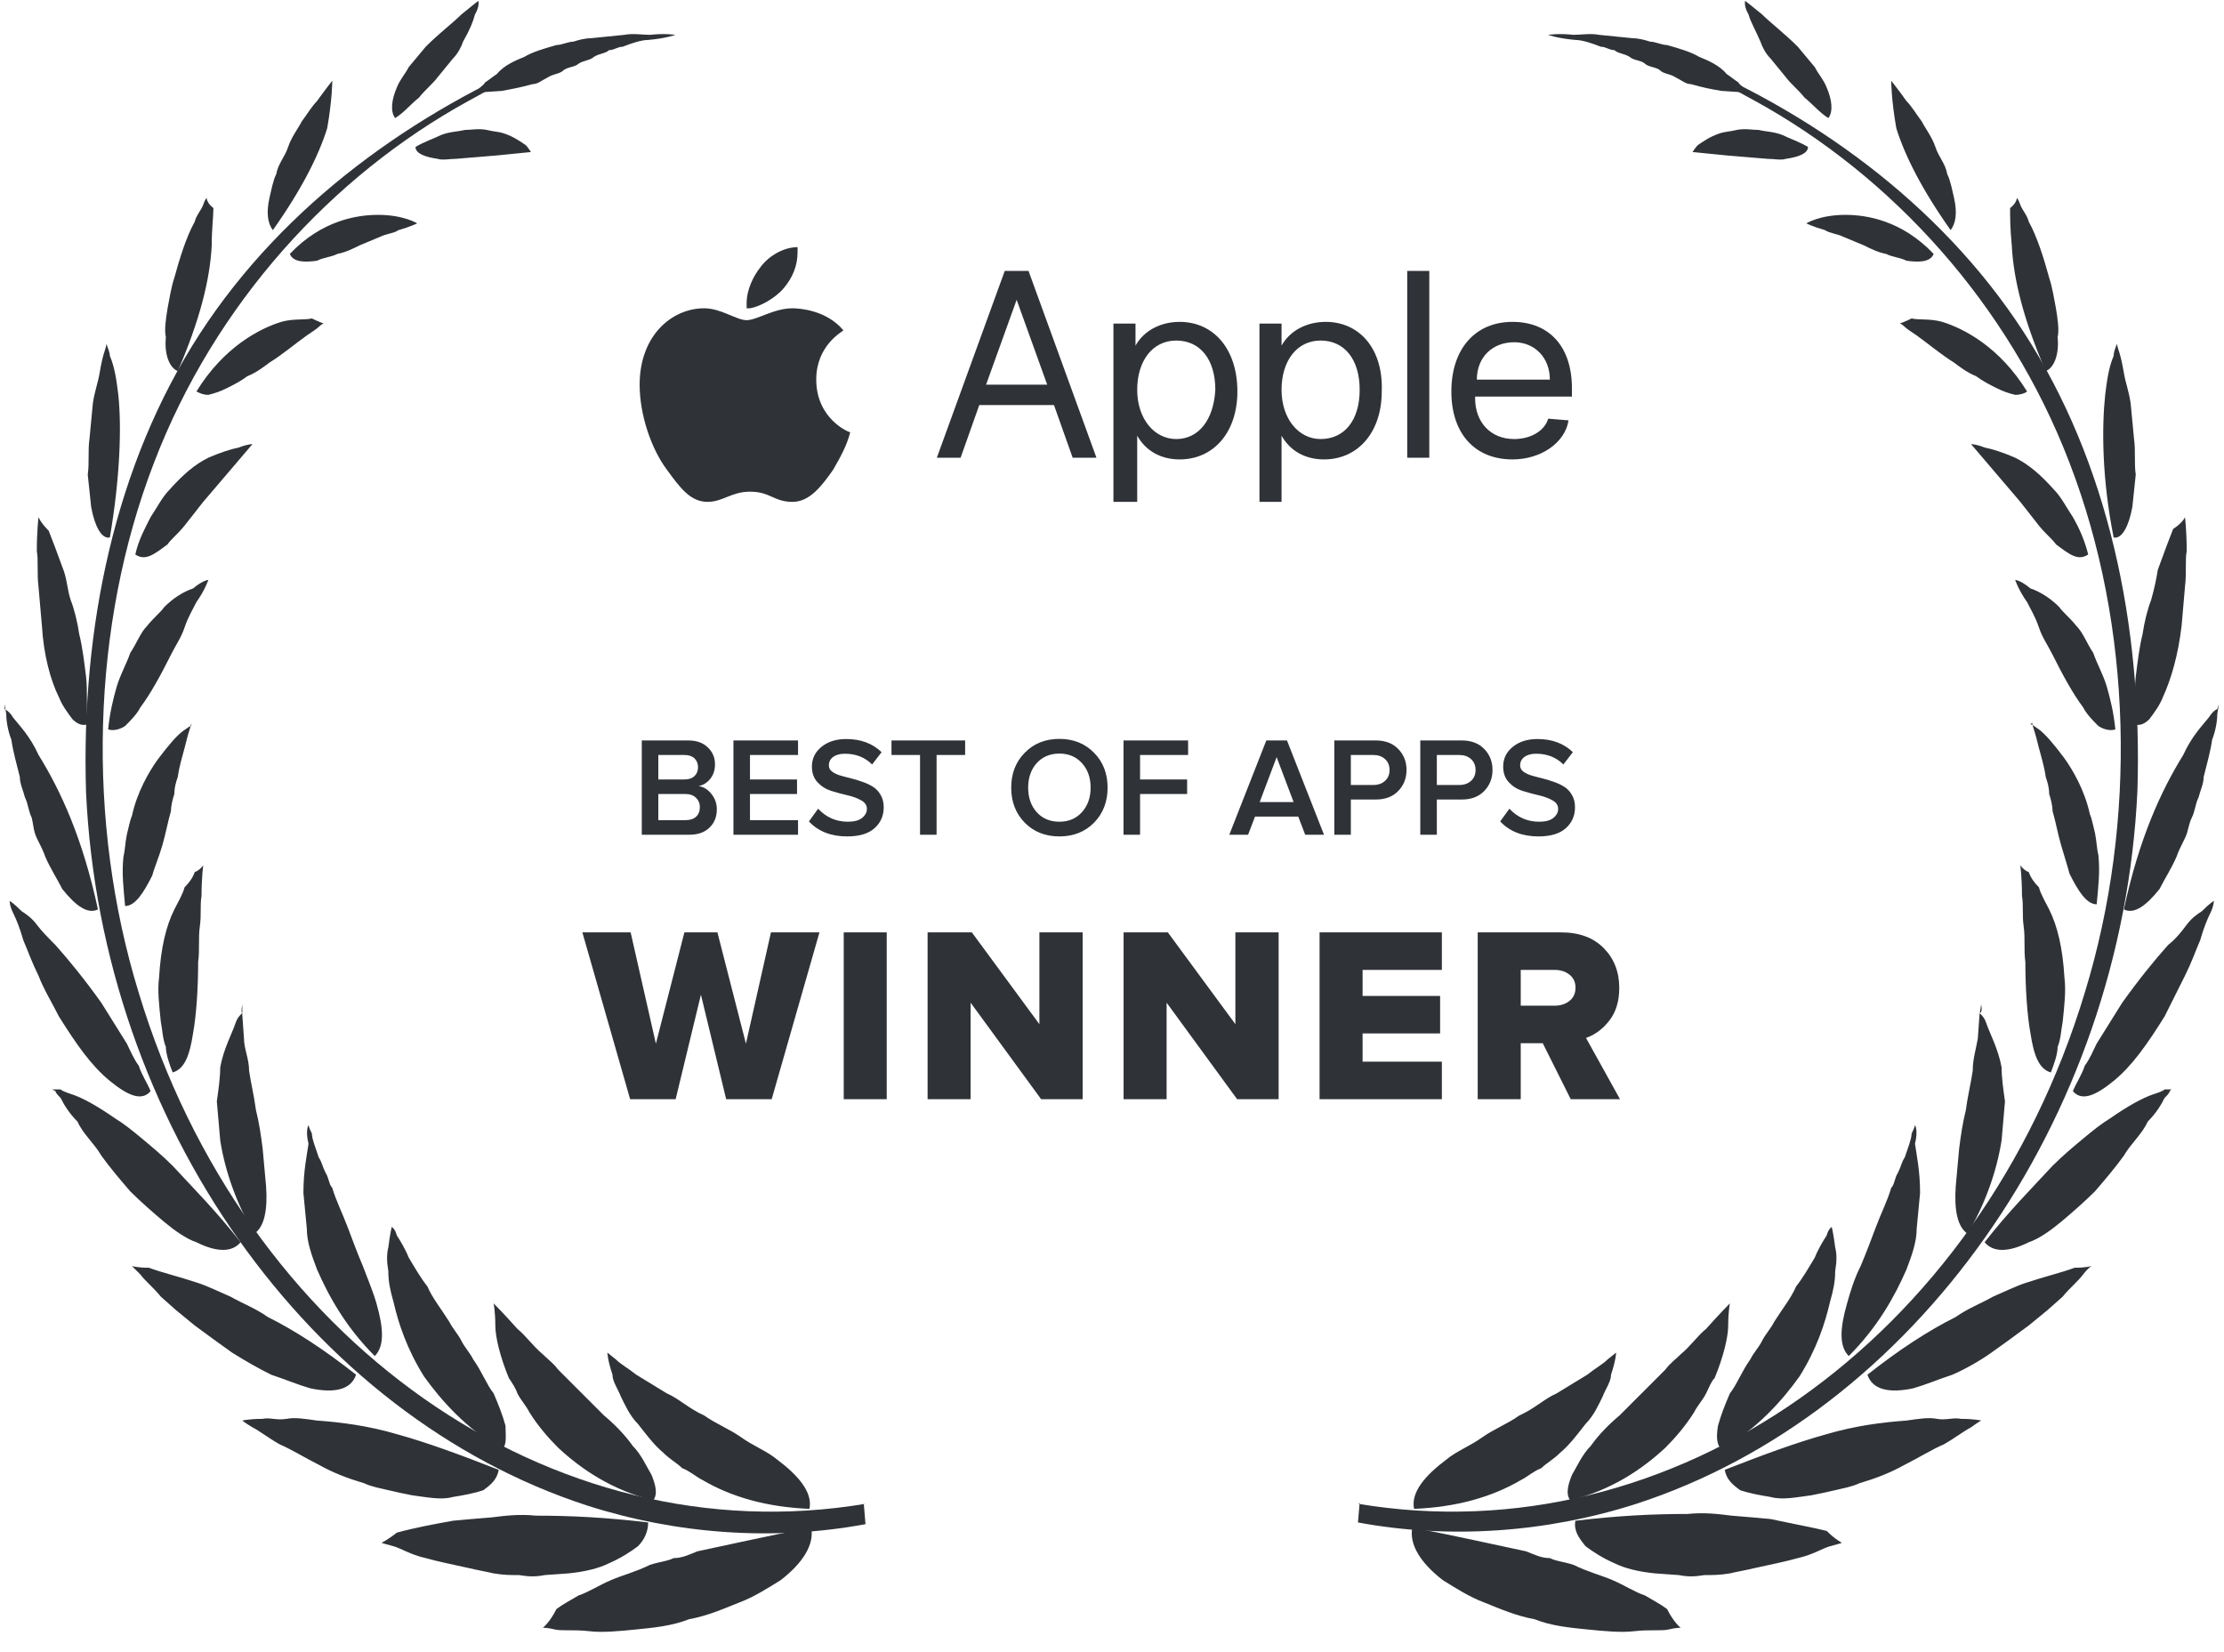
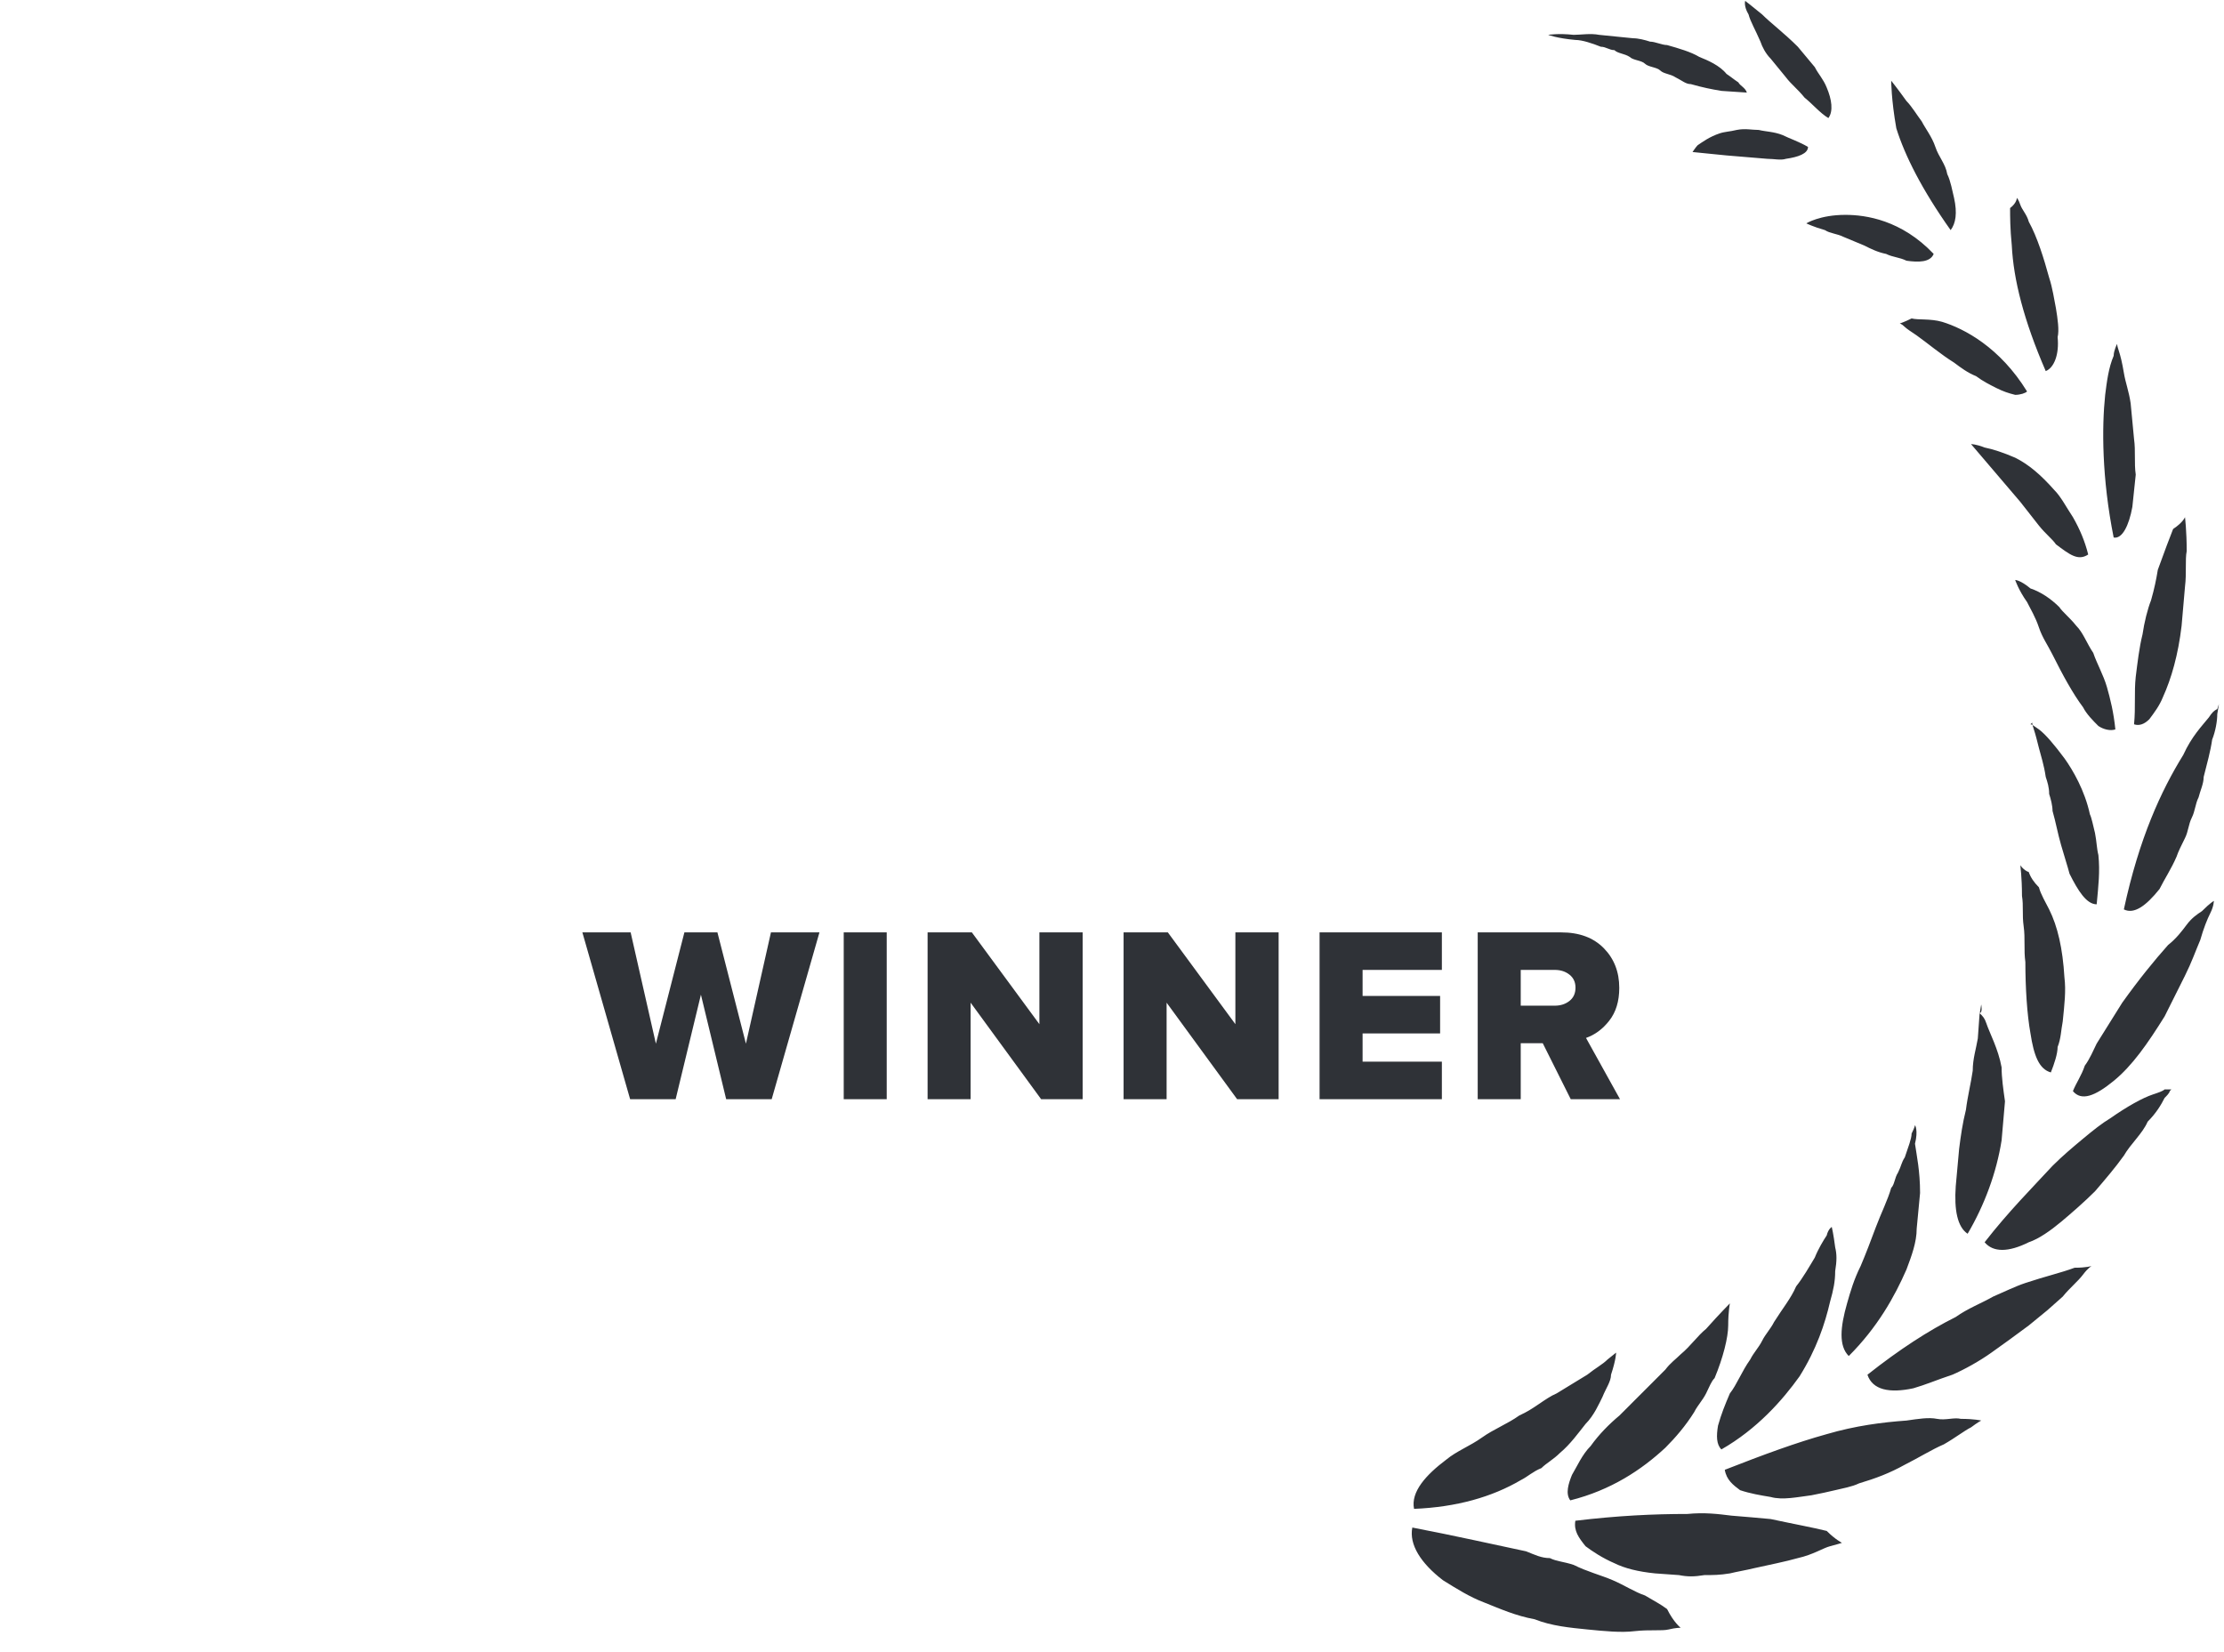
<svg xmlns="http://www.w3.org/2000/svg" width="105" height="78" viewBox="0 0 105 78" fill="none">
-   <path d="M37.014 13.592C37.415 13.111 37.655 12.55 37.655 11.909V11.668C37.014 11.668 36.292 12.069 35.891 12.63C35.571 13.031 35.25 13.673 35.25 14.314V14.555H35.41C35.891 14.474 36.613 14.073 37.014 13.592ZM37.415 14.555C36.533 14.555 35.731 15.116 35.25 15.116C34.769 15.116 34.047 14.555 33.246 14.555C31.722 14.555 30.199 15.837 30.199 18.162C30.199 19.605 30.76 21.209 31.482 22.171C32.123 23.053 32.604 23.694 33.406 23.694C34.128 23.694 34.529 23.213 35.41 23.213C36.373 23.213 36.533 23.694 37.415 23.694C38.216 23.694 38.778 22.973 39.339 22.171C39.66 21.61 39.98 21.049 40.141 20.407C40.06 20.407 38.537 19.766 38.537 17.922C38.537 16.318 39.74 15.677 39.82 15.597C39.018 14.635 37.735 14.555 37.415 14.555ZM50.643 21.61H51.766L48.559 12.791H47.436L44.23 21.61H45.352L46.234 19.124H49.761L50.643 21.61ZM47.998 14.154L49.441 18.162H46.554L47.998 14.154ZM55.694 15.196C54.812 15.196 54.011 15.597 53.61 16.318V15.276H52.568V23.694H53.69V20.567C54.091 21.289 54.812 21.69 55.694 21.69C57.298 21.69 58.42 20.407 58.42 18.483C58.42 16.479 57.298 15.196 55.694 15.196ZM55.534 20.728C54.492 20.728 53.69 19.766 53.69 18.403C53.69 17.04 54.411 16.078 55.534 16.078C56.656 16.078 57.378 16.96 57.378 18.403C57.298 19.846 56.576 20.728 55.534 20.728ZM62.589 15.196C61.707 15.196 60.906 15.597 60.505 16.318V15.276H59.462V23.694H60.505V20.567C60.906 21.289 61.627 21.69 62.509 21.69C64.113 21.69 65.235 20.407 65.235 18.483C65.315 16.479 64.193 15.196 62.589 15.196ZM62.349 20.728C61.306 20.728 60.505 19.766 60.505 18.403C60.505 17.04 61.226 16.078 62.349 16.078C63.471 16.078 64.193 16.96 64.193 18.403C64.193 19.846 63.471 20.728 62.349 20.728ZM66.438 21.61H67.48V12.791H66.438V21.61ZM71.489 16.158C72.451 16.158 73.172 16.88 73.172 17.922H69.725C69.725 16.88 70.446 16.158 71.489 16.158ZM73.092 19.766C72.932 20.327 72.29 20.728 71.489 20.728C70.366 20.728 69.644 19.926 69.644 18.804V18.724H74.214V18.323C74.214 16.398 73.172 15.196 71.408 15.196C69.644 15.196 68.522 16.479 68.522 18.483C68.522 20.487 69.644 21.69 71.408 21.69C72.771 21.69 73.894 20.888 74.054 19.846L73.092 19.766ZM40.862 70.997C26.03 73.482 11.519 63.3 6.548 46.864C4.062 38.767 4.303 29.547 7.269 21.85C10.156 14.314 15.688 8.301 22.102 4.773C23.304 4.132 24.427 3.41 25.629 3.009C26.03 2.849 26.351 2.368 25.95 2.609C19.616 5.254 13.443 9.584 9.434 15.757C5.425 21.93 3.822 29.627 4.062 37.404C4.784 53.038 14.645 66.828 27.714 71.077C31.963 72.44 36.533 72.761 40.862 71.959L40.782 70.997H40.862Z" fill="#2F3237" />
-   <path d="M25.63 76.848C25.63 76.848 25.87 76.848 26.191 76.929C26.512 77.009 27.073 76.929 27.795 77.009C28.436 77.089 29.238 77.009 30.04 76.929C30.841 76.848 31.723 76.768 32.525 76.448C33.407 76.287 34.128 75.966 34.93 75.646C35.572 75.405 36.213 75.004 36.854 74.604C37.897 73.802 38.458 72.92 38.297 72.118C36.213 72.519 34.449 72.92 32.926 73.241C32.525 73.401 32.204 73.561 31.803 73.561C31.483 73.722 31.162 73.722 30.681 73.882C30.04 74.203 29.398 74.363 28.837 74.604C28.276 74.844 27.795 75.165 27.314 75.325C26.913 75.566 26.592 75.726 26.271 75.966C25.951 76.608 25.63 76.848 25.63 76.848ZM18.013 72.84C18.013 72.84 18.254 72.92 18.575 73C18.895 73.08 19.376 73.401 20.098 73.561C20.659 73.722 21.461 73.882 22.182 74.042C22.503 74.123 22.984 74.203 23.305 74.283C23.786 74.363 24.107 74.363 24.508 74.363C24.988 74.443 25.309 74.443 25.71 74.363L26.832 74.283C27.634 74.203 28.276 74.042 28.757 73.802C29.318 73.561 29.799 73.241 30.12 73C30.44 72.679 30.601 72.278 30.601 71.878C28.596 71.637 26.913 71.557 25.309 71.557C24.508 71.477 23.866 71.557 23.225 71.637L22.263 71.717L21.381 71.797C20.499 71.958 19.617 72.118 18.735 72.359C18.334 72.679 18.013 72.84 18.013 72.84ZM11.439 67.067C11.439 67.067 11.519 67.147 11.92 67.388C12.241 67.548 12.642 67.869 13.203 68.19C13.764 68.43 14.406 68.831 15.047 69.152C15.768 69.553 16.41 69.793 17.212 70.034C17.532 70.194 18.013 70.274 18.334 70.354C18.655 70.434 19.056 70.515 19.456 70.595C20.098 70.675 20.82 70.835 21.381 70.675C21.862 70.595 22.343 70.515 22.824 70.354C23.145 70.114 23.465 69.873 23.545 69.392C21.701 68.671 20.178 68.109 18.735 67.709C17.372 67.308 16.089 67.147 14.967 67.067C14.406 66.987 13.925 66.907 13.524 66.987C13.043 67.067 12.722 66.907 12.401 66.987C11.76 66.987 11.439 67.067 11.439 67.067ZM6.228 59.771L6.629 60.172C6.869 60.493 7.27 60.814 7.591 61.215L8.312 61.856L9.194 62.578C9.836 63.059 10.397 63.459 10.958 63.86C11.6 64.261 12.161 64.582 12.802 64.903C13.524 65.143 14.085 65.384 14.646 65.544C15.768 65.784 16.57 65.624 16.811 64.903C15.287 63.7 13.925 62.818 12.642 62.177C12.081 61.776 11.439 61.535 10.878 61.215C10.317 60.974 9.836 60.733 9.355 60.573C8.393 60.252 7.671 60.092 7.03 59.852C6.468 59.852 6.228 59.771 6.228 59.771ZM2.46 51.433L2.62 51.514C2.62 51.594 2.78 51.754 2.861 51.834C3.021 52.155 3.261 52.556 3.662 52.957C3.903 53.518 4.464 53.999 4.785 54.56C5.186 55.121 5.667 55.683 6.148 56.244C6.629 56.725 7.27 57.286 7.751 57.687C8.232 58.088 8.793 58.489 9.274 58.649C10.237 59.13 10.958 59.13 11.359 58.649C10.237 57.206 9.114 56.083 8.152 55.041C7.671 54.56 7.19 54.159 6.709 53.758C6.228 53.358 5.827 53.037 5.426 52.796C4.624 52.235 3.903 51.834 3.422 51.674C3.181 51.594 2.941 51.514 2.861 51.433H2.46ZM0.455 42.534C0.455 42.534 0.455 42.775 0.616 43.095C0.776 43.416 0.936 43.817 1.097 44.378C1.337 44.939 1.498 45.42 1.818 46.062C2.059 46.703 2.46 47.344 2.78 47.986C3.582 49.269 4.304 50.311 5.186 51.032C6.068 51.754 6.709 51.995 7.11 51.514C6.949 51.113 6.709 50.792 6.549 50.311C6.308 49.99 6.148 49.589 5.987 49.269L4.785 47.344C3.983 46.222 3.261 45.34 2.62 44.619C2.299 44.298 1.979 43.977 1.738 43.657C1.498 43.336 1.257 43.175 1.017 43.015C0.616 42.614 0.455 42.534 0.455 42.534ZM0.215 33.234L0.295 33.715C0.295 34.036 0.375 34.517 0.536 34.918C0.616 35.479 0.776 36.04 0.936 36.681C0.936 37.002 1.097 37.323 1.177 37.644C1.337 37.964 1.337 38.285 1.498 38.606C1.578 38.926 1.578 39.247 1.738 39.568C1.898 39.888 2.059 40.209 2.139 40.45C2.38 41.011 2.7 41.492 2.941 41.973C3.582 42.775 4.143 43.175 4.624 42.935C3.903 39.568 2.861 37.323 1.818 35.639C1.417 34.757 0.936 34.276 0.616 33.875C0.536 33.715 0.375 33.555 0.215 33.474V33.234ZM1.818 24.415C1.818 24.415 1.738 25.056 1.738 26.018C1.818 26.419 1.738 27.061 1.818 27.702L1.979 29.546C2.059 30.909 2.38 32.111 2.78 32.913C2.941 33.314 3.181 33.635 3.422 33.956C3.662 34.196 3.903 34.276 4.143 34.196C4.063 33.394 4.143 32.673 4.063 31.951C3.983 31.31 3.903 30.588 3.742 29.947C3.662 29.386 3.502 28.744 3.342 28.343C3.181 27.862 3.181 27.461 3.021 26.98C2.7 26.099 2.46 25.457 2.299 25.056C1.898 24.655 1.818 24.415 1.818 24.415ZM5.025 16.237C5.025 16.237 5.025 16.317 4.945 16.558C4.865 16.798 4.785 17.119 4.705 17.6C4.624 18.081 4.464 18.482 4.384 19.043L4.224 20.727C4.143 21.288 4.224 21.849 4.143 22.41L4.304 23.934C4.464 24.816 4.785 25.457 5.186 25.377C5.667 22.571 5.747 20.166 5.586 18.642C5.506 18.001 5.426 17.36 5.186 16.798C5.186 16.638 5.105 16.478 5.025 16.237ZM9.756 9.342C9.756 9.342 9.675 9.422 9.595 9.663C9.515 9.903 9.274 10.144 9.194 10.465C8.793 11.186 8.473 12.228 8.232 13.11C8.072 13.591 7.992 14.153 7.912 14.553C7.831 15.034 7.751 15.596 7.831 15.916C7.751 16.718 7.992 17.36 8.393 17.52C9.435 15.115 9.916 13.191 9.996 11.587C9.996 10.785 10.076 10.224 10.076 9.823C9.756 9.583 9.756 9.342 9.756 9.342ZM15.688 3.81C15.688 3.81 15.368 4.211 14.967 4.772C14.726 5.013 14.486 5.414 14.245 5.734C14.085 6.055 13.764 6.456 13.604 6.937C13.444 7.418 13.123 7.739 13.043 8.22C12.882 8.54 12.802 9.021 12.722 9.342C12.562 10.064 12.642 10.545 12.882 10.865C14.245 8.941 15.047 7.338 15.448 6.055C15.688 4.692 15.688 3.81 15.688 3.81ZM22.583 0.042C22.583 0.042 22.263 0.283 21.782 0.683C21.381 1.084 20.739 1.565 20.098 2.207L19.296 3.169C19.136 3.489 18.895 3.73 18.735 4.131C18.494 4.692 18.414 5.253 18.655 5.574C19.056 5.333 19.376 4.933 19.777 4.612C20.098 4.211 20.419 3.971 20.659 3.65L21.381 2.768C21.621 2.527 21.782 2.207 21.862 1.966C22.182 1.405 22.343 1.004 22.423 0.683C22.663 0.283 22.583 0.042 22.583 0.042ZM28.677 63.86L29.077 64.181C29.318 64.421 29.639 64.582 30.04 64.903L31.483 65.784C32.044 66.025 32.525 66.506 33.246 66.827C33.808 67.228 34.449 67.468 35.01 67.869C35.572 68.27 36.213 68.51 36.694 68.911C37.656 69.633 38.377 70.434 38.217 71.236C36.213 71.156 34.529 70.675 33.166 69.873C32.846 69.713 32.605 69.472 32.204 69.312C31.964 69.072 31.643 68.911 31.322 68.591C30.841 68.19 30.44 67.629 30.12 67.228C29.719 66.827 29.478 66.266 29.318 65.945C29.158 65.544 28.917 65.223 28.917 64.903C28.677 64.181 28.677 63.86 28.677 63.86ZM23.305 61.535C23.305 61.535 23.786 62.016 24.427 62.738C24.828 63.059 25.149 63.54 25.63 63.941C25.87 64.181 26.111 64.341 26.352 64.662L27.073 65.384L27.795 66.105L28.516 66.827C28.997 67.228 29.478 67.709 29.879 68.27C30.28 68.671 30.52 69.232 30.761 69.633C30.921 70.034 31.082 70.515 30.841 70.835C28.917 70.354 27.474 69.392 26.352 68.35C25.87 67.869 25.389 67.308 24.988 66.666C24.828 66.346 24.588 66.105 24.427 65.784C24.347 65.544 24.187 65.303 24.026 65.063C23.626 64.101 23.385 63.139 23.385 62.578C23.385 61.936 23.305 61.535 23.305 61.535ZM18.494 57.927C18.494 57.927 18.655 58.008 18.735 58.328C18.895 58.569 19.136 58.97 19.296 59.371C19.537 59.771 19.857 60.333 20.178 60.733C20.419 61.295 20.82 61.776 21.22 62.417C21.381 62.738 21.621 62.978 21.782 63.299C21.942 63.62 22.182 63.86 22.343 64.181C22.744 64.742 22.984 65.384 23.305 65.784C23.545 66.346 23.706 66.746 23.866 67.308C23.866 67.789 23.946 68.19 23.706 68.43C22.022 67.468 20.82 66.105 20.018 64.983C19.216 63.7 18.815 62.497 18.575 61.455C18.414 60.894 18.334 60.493 18.334 60.012C18.254 59.531 18.254 59.21 18.334 58.889C18.414 58.248 18.494 57.927 18.494 57.927ZM14.566 53.117C14.566 53.117 14.566 53.197 14.726 53.518C14.726 53.758 14.887 54.159 15.047 54.64C15.207 54.881 15.207 55.041 15.368 55.362C15.528 55.602 15.528 55.923 15.688 56.083C15.849 56.645 16.169 57.286 16.41 57.927C16.651 58.569 16.891 59.21 17.131 59.771C17.372 60.413 17.613 60.974 17.773 61.535C18.094 62.658 18.174 63.54 17.693 64.021C16.33 62.658 15.528 61.215 14.967 59.932C14.726 59.29 14.486 58.649 14.486 58.008L14.325 56.324C14.325 55.282 14.486 54.56 14.566 53.999C14.406 53.358 14.566 53.117 14.566 53.117ZM11.439 47.425V47.906L11.519 49.028C11.519 49.509 11.76 49.99 11.76 50.551C11.84 51.113 12 51.754 12.081 52.395C12.241 53.037 12.321 53.598 12.401 54.239L12.562 56.003C12.642 57.126 12.481 57.927 12 58.248C11.199 56.885 10.637 55.362 10.397 53.839L10.237 51.995C10.317 51.433 10.397 50.872 10.397 50.391C10.557 49.509 10.958 48.788 11.118 48.307C11.199 48.066 11.279 47.986 11.439 47.825C11.359 47.825 11.439 47.425 11.439 47.425ZM9.595 40.85C9.595 40.85 9.515 41.412 9.515 42.294C9.435 42.775 9.515 43.175 9.435 43.737C9.355 44.298 9.435 44.859 9.355 45.42C9.355 46.623 9.274 47.906 9.114 48.788C8.954 49.83 8.713 50.471 8.152 50.632C7.992 50.231 7.831 49.75 7.831 49.429C7.671 49.028 7.671 48.627 7.591 48.226C7.511 47.425 7.43 46.783 7.511 46.142C7.591 44.779 7.831 43.737 8.232 42.935C8.393 42.614 8.633 42.213 8.713 41.893C8.954 41.652 9.114 41.412 9.194 41.171C9.435 41.091 9.595 40.85 9.595 40.85ZM9.034 34.116C9.034 34.116 9.034 34.196 8.954 34.437C8.874 34.677 8.793 34.998 8.713 35.318C8.633 35.639 8.473 36.12 8.393 36.681C8.312 36.922 8.232 37.162 8.232 37.483C8.152 37.724 8.072 38.044 8.072 38.285C7.912 38.846 7.831 39.327 7.671 39.888C7.511 40.45 7.27 41.011 7.19 41.331C6.789 42.133 6.388 42.775 5.907 42.775C5.827 41.893 5.747 41.251 5.827 40.45C5.907 40.129 5.907 39.808 5.987 39.407C6.068 39.087 6.148 38.686 6.228 38.525C6.468 37.403 7.03 36.441 7.43 35.88C7.912 35.238 8.312 34.757 8.633 34.517C8.874 34.356 8.954 34.276 9.034 34.276V34.116ZM9.836 27.381C9.836 27.381 9.675 27.862 9.274 28.424C9.114 28.744 8.874 29.145 8.713 29.626C8.553 30.107 8.312 30.428 8.072 30.909C7.591 31.871 7.11 32.753 6.629 33.394C6.468 33.715 6.148 34.036 5.907 34.276C5.667 34.437 5.346 34.517 5.105 34.437C5.186 33.635 5.346 32.993 5.506 32.432C5.667 31.871 5.987 31.31 6.148 30.829C6.468 30.348 6.629 29.867 6.949 29.546C7.27 29.145 7.591 28.904 7.751 28.664C8.152 28.263 8.633 27.942 9.114 27.782C9.595 27.381 9.836 27.381 9.836 27.381ZM11.92 20.967L9.595 23.693L8.713 24.816C8.393 25.216 8.072 25.457 7.912 25.698C7.27 26.179 6.869 26.499 6.388 26.179C6.549 25.457 6.869 24.896 7.11 24.415C7.43 23.934 7.671 23.453 7.992 23.132C8.633 22.41 9.194 21.929 9.836 21.609C10.397 21.368 10.878 21.208 11.279 21.128C11.68 20.967 11.92 20.967 11.92 20.967ZM15.287 15.275C15.287 15.275 15.207 15.275 15.047 15.435C14.967 15.515 14.726 15.676 14.486 15.836C13.925 16.237 13.363 16.718 12.722 17.119C12.401 17.36 12.081 17.6 11.68 17.76C11.359 18.001 11.038 18.161 10.718 18.322C10.397 18.482 10.156 18.562 9.836 18.642C9.595 18.642 9.435 18.562 9.274 18.482C10.557 16.397 12.241 15.515 13.283 15.195C13.844 15.034 14.406 15.115 14.726 15.034C15.047 15.195 15.287 15.275 15.287 15.275ZM19.697 10.545C19.697 10.545 19.376 10.705 18.815 10.865C18.575 11.026 18.254 11.026 17.933 11.186L16.971 11.587C16.651 11.747 16.33 11.908 15.929 11.988C15.608 12.148 15.287 12.148 14.967 12.309C14.406 12.389 13.844 12.389 13.684 11.988C15.207 10.384 16.891 10.144 17.853 10.144C19.056 10.144 19.697 10.545 19.697 10.545ZM25.069 7.177L24.267 7.258L23.465 7.338L22.503 7.418L21.541 7.498C21.22 7.498 20.9 7.578 20.659 7.498C20.098 7.418 19.617 7.258 19.617 6.937C20.018 6.696 20.499 6.536 20.82 6.376C21.22 6.215 21.621 6.215 21.942 6.135C22.263 6.135 22.583 6.055 22.984 6.135C23.305 6.215 23.545 6.215 23.786 6.296C24.267 6.456 24.588 6.696 24.828 6.857C24.908 6.937 25.069 7.177 25.069 7.177ZM31.884 1.645C31.884 1.645 31.402 1.565 30.681 1.645C30.36 1.645 29.879 1.565 29.478 1.645L28.677 1.726L27.875 1.806C27.634 1.806 27.314 1.886 27.073 1.966C26.832 1.966 26.512 2.127 26.271 2.127C25.71 2.287 25.149 2.447 24.748 2.688C24.347 2.848 23.786 3.089 23.465 3.489C23.225 3.65 23.145 3.73 22.904 3.89C22.824 4.051 22.583 4.131 22.503 4.371L23.706 4.291C24.107 4.211 24.588 4.131 25.149 3.971C25.389 3.971 25.55 3.81 25.87 3.65C26.111 3.489 26.432 3.489 26.592 3.329C26.752 3.169 27.153 3.169 27.314 3.008C27.554 2.848 27.875 2.848 28.035 2.688C28.276 2.527 28.596 2.527 28.757 2.367C28.997 2.367 29.158 2.207 29.398 2.207C29.799 2.046 30.28 1.886 30.601 1.886C31.483 1.806 31.884 1.645 31.884 1.645ZM64.113 70.996C78.945 73.481 93.457 63.299 98.428 46.864C100.913 38.766 100.673 29.546 97.706 21.849C94.82 14.313 89.288 8.3 82.874 4.772C81.671 4.131 80.549 3.409 79.346 3.008C78.945 2.848 78.625 2.367 79.026 2.608C85.359 5.173 91.533 9.502 95.541 15.676C99.55 21.849 101.154 29.546 100.913 37.323C100.191 52.957 90.33 66.746 77.262 70.996C73.013 72.359 68.443 72.679 64.113 71.878L64.194 70.916C64.194 70.996 64.113 70.996 64.113 70.996Z" fill="#2F3237" />
  <path d="M79.347 76.848C79.347 76.848 79.106 76.848 78.786 76.929C78.465 77.009 77.904 76.929 77.182 77.009C76.541 77.089 75.739 77.009 74.937 76.929C74.136 76.848 73.254 76.768 72.452 76.448C71.57 76.287 70.848 75.966 70.047 75.646C69.405 75.405 68.764 75.004 68.123 74.604C67.08 73.802 66.519 72.92 66.679 72.118C68.764 72.519 70.528 72.92 72.051 73.241C72.452 73.401 72.773 73.561 73.174 73.561C73.494 73.722 73.815 73.722 74.296 73.882C74.937 74.203 75.579 74.363 76.14 74.604C76.701 74.844 77.182 75.165 77.663 75.325C78.064 75.566 78.385 75.726 78.706 75.966C79.026 76.608 79.347 76.848 79.347 76.848ZM86.963 72.84C86.963 72.84 86.723 72.92 86.402 73C86.082 73.08 85.6 73.401 84.879 73.561C84.318 73.722 83.516 73.882 82.794 74.042C82.474 74.123 81.993 74.203 81.672 74.283C81.191 74.363 80.87 74.363 80.469 74.363C79.988 74.443 79.668 74.443 79.267 74.363L78.144 74.283C77.343 74.203 76.701 74.042 76.22 73.802C75.659 73.561 75.178 73.241 74.857 73C74.536 72.599 74.296 72.278 74.376 71.797C76.38 71.557 78.064 71.477 79.668 71.477C80.469 71.397 81.111 71.477 81.752 71.557L82.714 71.637L83.596 71.717C84.719 71.958 85.6 72.118 86.242 72.278C86.643 72.679 86.963 72.84 86.963 72.84ZM93.538 67.067C93.538 67.067 93.377 67.147 93.057 67.388C92.736 67.548 92.335 67.869 91.774 68.19C91.213 68.43 90.571 68.831 89.93 69.152C89.208 69.553 88.567 69.793 87.765 70.034C87.444 70.194 86.963 70.274 86.643 70.354C86.322 70.434 85.921 70.515 85.52 70.595C84.879 70.675 84.157 70.835 83.596 70.675C83.115 70.595 82.634 70.515 82.153 70.354C81.832 70.114 81.511 69.873 81.431 69.392C83.275 68.671 84.799 68.109 86.242 67.709C87.605 67.308 88.888 67.147 90.01 67.067C90.571 66.987 91.052 66.907 91.453 66.987C91.854 67.067 92.255 66.907 92.576 66.987C93.217 66.987 93.538 67.067 93.538 67.067ZM98.749 59.771C98.749 59.771 98.589 59.852 98.348 60.172C98.108 60.493 97.707 60.814 97.386 61.215L96.664 61.856L95.782 62.578C95.141 63.059 94.58 63.459 94.019 63.86C93.457 64.261 92.736 64.662 92.175 64.903C91.453 65.143 90.892 65.384 90.331 65.544C89.208 65.784 88.406 65.624 88.166 64.903C89.689 63.7 91.052 62.818 92.335 62.177C92.896 61.776 93.538 61.535 94.099 61.215C94.66 60.974 95.141 60.733 95.622 60.573C96.584 60.252 97.306 60.092 97.947 59.852C98.508 59.852 98.749 59.771 98.749 59.771ZM102.517 51.433L102.437 51.514C102.437 51.594 102.277 51.754 102.196 51.834C102.036 52.155 101.796 52.556 101.395 52.957C101.154 53.518 100.593 53.999 100.272 54.56C99.871 55.121 99.39 55.683 98.909 56.244C98.428 56.725 97.787 57.286 97.306 57.687C96.825 58.088 96.263 58.489 95.782 58.649C94.82 59.13 94.099 59.13 93.698 58.649C94.82 57.206 95.943 56.083 96.905 55.041C97.386 54.56 97.867 54.159 98.348 53.758C98.829 53.358 99.23 53.037 99.631 52.796C100.433 52.235 101.154 51.834 101.635 51.674C101.876 51.594 102.116 51.514 102.196 51.433H102.517ZM104.521 42.534C104.521 42.534 104.521 42.775 104.361 43.095C104.201 43.416 104.04 43.817 103.88 44.378C103.64 44.939 103.479 45.42 103.158 46.062L102.196 47.986C101.395 49.269 100.673 50.311 99.791 51.032C98.909 51.754 98.268 51.995 97.867 51.514C98.027 51.113 98.268 50.792 98.428 50.311C98.669 49.99 98.829 49.589 98.989 49.269L100.192 47.344C100.994 46.222 101.715 45.34 102.357 44.619C102.758 44.298 102.998 43.977 103.239 43.657C103.479 43.336 103.72 43.175 103.96 43.015C104.361 42.614 104.521 42.534 104.521 42.534ZM104.762 33.234L104.682 33.715C104.682 34.036 104.602 34.517 104.441 34.918C104.361 35.479 104.201 36.04 104.04 36.681C104.04 37.002 103.88 37.323 103.8 37.644C103.64 37.964 103.64 38.285 103.479 38.606C103.319 38.926 103.319 39.247 103.158 39.568C102.998 39.888 102.838 40.209 102.758 40.45C102.517 41.011 102.196 41.492 101.956 41.973C101.314 42.775 100.753 43.175 100.272 42.935C100.994 39.568 102.036 37.323 103.078 35.639C103.479 34.757 103.96 34.276 104.281 33.875C104.441 33.635 104.521 33.555 104.682 33.474L104.762 33.234ZM103.158 24.415C103.158 24.415 103.239 25.056 103.239 26.018C103.158 26.419 103.239 27.061 103.158 27.702L102.998 29.546C102.838 30.909 102.517 32.031 102.116 32.913C101.956 33.314 101.715 33.635 101.475 33.956C101.234 34.196 100.994 34.276 100.753 34.196C100.833 33.394 100.753 32.673 100.833 31.951C100.914 31.31 100.994 30.588 101.154 29.947C101.234 29.386 101.395 28.744 101.555 28.343C101.715 27.782 101.796 27.381 101.876 26.9C102.196 26.018 102.437 25.377 102.597 24.976C103.078 24.655 103.158 24.415 103.158 24.415ZM99.951 16.237C99.951 16.237 99.951 16.317 100.032 16.558C100.112 16.798 100.192 17.119 100.272 17.6C100.352 18.081 100.513 18.482 100.593 19.043L100.753 20.727C100.833 21.288 100.753 21.849 100.833 22.41L100.673 23.934C100.513 24.816 100.192 25.457 99.791 25.377C99.23 22.571 99.23 20.166 99.39 18.642C99.471 18.001 99.551 17.36 99.791 16.798C99.791 16.558 99.951 16.237 99.951 16.237ZM95.221 9.342C95.221 9.342 95.301 9.422 95.382 9.663C95.462 9.903 95.702 10.144 95.782 10.465C96.183 11.186 96.504 12.228 96.745 13.11C96.905 13.591 96.985 14.153 97.065 14.553C97.145 15.034 97.226 15.596 97.145 15.916C97.226 16.718 96.985 17.36 96.584 17.52C95.542 15.115 95.061 13.191 94.981 11.587C94.901 10.785 94.901 10.224 94.901 9.823C95.221 9.583 95.221 9.342 95.221 9.342ZM89.288 3.81C89.288 3.81 89.609 4.211 90.01 4.772C90.251 5.013 90.491 5.414 90.731 5.734C90.892 6.055 91.213 6.456 91.373 6.937C91.533 7.418 91.854 7.739 91.934 8.22C92.094 8.54 92.175 9.021 92.255 9.342C92.415 10.064 92.335 10.545 92.094 10.865C90.731 8.941 89.93 7.338 89.529 6.055C89.288 4.692 89.288 3.81 89.288 3.81ZM82.394 0.042C82.394 0.042 82.714 0.283 83.195 0.683C83.596 1.084 84.237 1.565 84.879 2.207L85.681 3.169C85.841 3.489 86.082 3.73 86.242 4.131C86.482 4.692 86.562 5.253 86.322 5.574C85.921 5.333 85.6 4.933 85.2 4.612C84.879 4.211 84.558 3.971 84.318 3.65L83.596 2.768C83.356 2.527 83.195 2.207 83.115 1.966C82.874 1.405 82.634 1.004 82.554 0.683C82.313 0.283 82.394 0.042 82.394 0.042ZM76.3 63.86L75.899 64.181C75.659 64.421 75.338 64.582 74.937 64.903L73.494 65.784C72.933 66.025 72.452 66.506 71.73 66.827C71.169 67.228 70.528 67.468 69.966 67.869C69.405 68.27 68.764 68.51 68.283 68.911C67.321 69.633 66.599 70.434 66.76 71.236C68.764 71.156 70.448 70.675 71.811 69.873C72.131 69.713 72.372 69.472 72.773 69.312C73.013 69.072 73.334 68.911 73.654 68.591C74.136 68.19 74.536 67.629 74.857 67.228C75.258 66.827 75.499 66.266 75.659 65.945C75.819 65.544 76.06 65.223 76.06 64.903C76.3 64.181 76.3 63.86 76.3 63.86ZM81.672 61.535C81.672 61.535 81.191 62.016 80.549 62.738C80.149 63.059 79.828 63.54 79.347 63.941C79.106 64.181 78.866 64.341 78.625 64.662L77.904 65.384L77.182 66.105L76.461 66.827C75.98 67.228 75.499 67.709 75.098 68.27C74.697 68.671 74.456 69.232 74.216 69.633C74.055 70.034 73.895 70.515 74.136 70.835C76.06 70.354 77.503 69.392 78.625 68.35C79.106 67.869 79.587 67.308 79.988 66.666C80.149 66.346 80.389 66.105 80.549 65.784C80.71 65.464 80.79 65.223 80.95 65.063C81.351 64.101 81.592 63.139 81.592 62.578C81.592 61.936 81.672 61.535 81.672 61.535ZM86.482 57.927C86.482 57.927 86.322 58.008 86.242 58.328C86.082 58.569 85.841 58.97 85.681 59.371C85.44 59.771 85.119 60.333 84.799 60.733C84.558 61.295 84.157 61.776 83.756 62.417C83.596 62.738 83.356 62.978 83.195 63.299C83.035 63.62 82.794 63.86 82.634 64.181C82.233 64.742 81.993 65.384 81.672 65.784C81.431 66.346 81.271 66.746 81.111 67.308C81.031 67.789 81.031 68.19 81.271 68.43C82.955 67.468 84.157 66.105 84.959 64.983C85.761 63.7 86.162 62.497 86.402 61.455C86.562 60.894 86.643 60.493 86.643 60.012C86.723 59.531 86.723 59.21 86.643 58.889C86.562 58.248 86.482 57.927 86.482 57.927ZM90.411 53.117C90.411 53.117 90.411 53.197 90.251 53.518C90.251 53.758 90.09 54.159 89.93 54.64C89.769 54.881 89.769 55.041 89.609 55.362C89.449 55.602 89.449 55.923 89.288 56.083C89.128 56.645 88.807 57.286 88.567 57.927C88.326 58.569 88.086 59.21 87.845 59.771C87.525 60.413 87.364 60.974 87.204 61.535C86.883 62.658 86.803 63.54 87.284 64.021C88.647 62.658 89.449 61.215 90.01 59.932C90.251 59.29 90.491 58.649 90.491 58.008L90.651 56.324C90.651 55.282 90.491 54.56 90.411 53.999C90.571 53.358 90.411 53.117 90.411 53.117ZM93.538 47.425L93.457 47.906L93.377 49.028C93.297 49.509 93.137 49.99 93.137 50.551C93.057 51.113 92.896 51.754 92.816 52.395C92.656 53.037 92.576 53.598 92.495 54.239L92.335 56.003C92.255 57.126 92.415 57.927 92.896 58.248C93.698 56.885 94.259 55.362 94.5 53.839L94.66 51.995C94.58 51.433 94.5 50.872 94.5 50.391C94.339 49.509 93.939 48.788 93.778 48.307C93.698 48.066 93.618 47.986 93.457 47.825C93.618 47.825 93.538 47.425 93.538 47.425ZM95.382 40.85C95.382 40.85 95.462 41.412 95.462 42.294C95.542 42.775 95.462 43.175 95.542 43.737C95.622 44.298 95.542 44.859 95.622 45.42C95.622 46.623 95.702 47.906 95.863 48.788C96.023 49.83 96.263 50.471 96.825 50.632C96.985 50.231 97.145 49.75 97.145 49.429C97.306 49.028 97.306 48.627 97.386 48.226C97.466 47.425 97.546 46.783 97.466 46.142C97.386 44.779 97.145 43.737 96.745 42.935C96.584 42.614 96.344 42.213 96.263 41.893C96.023 41.652 95.863 41.412 95.782 41.171C95.542 41.091 95.382 40.85 95.382 40.85ZM95.943 34.116C95.943 34.116 95.943 34.196 96.023 34.437C96.103 34.677 96.183 34.998 96.263 35.318C96.344 35.639 96.504 36.12 96.584 36.681C96.664 36.922 96.745 37.162 96.745 37.483C96.825 37.724 96.905 38.044 96.905 38.285C97.065 38.846 97.145 39.327 97.306 39.888C97.466 40.45 97.626 40.931 97.707 41.251C98.108 42.053 98.508 42.694 98.989 42.694C99.07 41.812 99.15 41.171 99.07 40.369C98.989 40.049 98.989 39.728 98.909 39.327C98.829 39.006 98.749 38.606 98.669 38.445C98.428 37.323 97.867 36.361 97.466 35.8C96.985 35.158 96.584 34.677 96.263 34.437C96.023 34.276 95.943 34.196 95.863 34.196L95.943 34.116ZM95.141 27.381C95.141 27.381 95.301 27.862 95.702 28.424C95.863 28.744 96.103 29.145 96.263 29.626C96.424 30.107 96.664 30.428 96.905 30.909C97.386 31.871 97.867 32.753 98.348 33.394C98.508 33.715 98.829 34.036 99.07 34.276C99.31 34.437 99.631 34.517 99.871 34.437C99.791 33.635 99.631 32.993 99.471 32.432C99.31 31.871 98.989 31.31 98.829 30.829C98.508 30.348 98.348 29.867 98.027 29.546C97.707 29.145 97.386 28.904 97.226 28.664C96.825 28.263 96.344 27.942 95.863 27.782C95.382 27.381 95.141 27.381 95.141 27.381ZM93.057 20.967L95.382 23.693L96.263 24.816C96.584 25.216 96.905 25.457 97.065 25.698C97.707 26.179 98.108 26.499 98.589 26.179C98.428 25.537 98.188 24.976 97.867 24.415C97.546 23.934 97.306 23.453 96.985 23.132C96.344 22.41 95.782 21.929 95.141 21.609C94.58 21.368 94.099 21.208 93.698 21.128C93.297 20.967 93.057 20.967 93.057 20.967ZM89.689 15.275C89.689 15.275 89.769 15.275 89.93 15.435C90.01 15.515 90.251 15.676 90.491 15.836C91.052 16.237 91.613 16.718 92.255 17.119C92.576 17.36 92.896 17.6 93.297 17.76C93.618 18.001 93.939 18.161 94.259 18.322C94.58 18.482 94.82 18.562 95.141 18.642C95.382 18.642 95.622 18.562 95.702 18.482C94.419 16.397 92.736 15.515 91.694 15.195C91.132 15.034 90.571 15.115 90.251 15.034C89.93 15.195 89.689 15.275 89.689 15.275ZM85.28 10.545C85.28 10.545 85.6 10.705 86.162 10.865C86.402 11.026 86.723 11.026 87.043 11.186L88.006 11.587C88.326 11.747 88.647 11.908 89.048 11.988C89.369 12.148 89.689 12.148 90.01 12.309C90.571 12.389 91.132 12.389 91.293 11.988C89.769 10.384 88.086 10.144 87.124 10.144C85.921 10.144 85.28 10.545 85.28 10.545ZM79.908 7.177L80.71 7.258L81.512 7.338L82.474 7.418L83.436 7.498C83.756 7.498 84.077 7.578 84.318 7.498C84.879 7.418 85.36 7.258 85.36 6.937C84.959 6.696 84.478 6.536 84.157 6.376C83.756 6.215 83.356 6.215 83.035 6.135C82.714 6.135 82.394 6.055 81.993 6.135C81.672 6.215 81.431 6.215 81.191 6.296C80.71 6.456 80.389 6.696 80.149 6.857C80.068 6.937 79.908 7.177 79.908 7.177ZM73.093 1.645C73.093 1.645 73.574 1.565 74.296 1.645C74.617 1.645 75.098 1.565 75.499 1.645L76.3 1.726L77.102 1.806C77.343 1.806 77.663 1.886 77.904 1.966C78.144 1.966 78.465 2.127 78.706 2.127C79.267 2.287 79.828 2.447 80.229 2.688C80.63 2.848 81.191 3.089 81.512 3.489C81.752 3.65 81.832 3.73 82.073 3.89C82.153 4.051 82.394 4.131 82.474 4.371L81.271 4.291C80.79 4.211 80.389 4.131 79.828 3.971C79.587 3.971 79.427 3.81 79.106 3.65C78.866 3.489 78.545 3.489 78.385 3.329C78.224 3.169 77.824 3.169 77.663 3.008C77.503 2.848 77.102 2.848 76.942 2.688C76.701 2.527 76.38 2.527 76.22 2.367C75.98 2.367 75.819 2.207 75.579 2.207C75.178 2.046 74.697 1.886 74.376 1.886C73.494 1.806 73.093 1.645 73.093 1.645Z" fill="#2F3237" />
-   <path d="M32.549 39.409H30.3V34.958H32.489C32.885 34.958 33.194 35.067 33.416 35.285C33.643 35.498 33.757 35.767 33.757 36.092C33.757 36.359 33.681 36.586 33.53 36.773C33.383 36.955 33.2 37.069 32.982 37.113C33.223 37.149 33.425 37.273 33.59 37.487C33.759 37.696 33.843 37.936 33.843 38.208C33.843 38.563 33.728 38.853 33.496 39.075C33.269 39.297 32.953 39.409 32.549 39.409ZM32.328 36.799C32.524 36.799 32.678 36.746 32.789 36.639C32.9 36.532 32.956 36.395 32.956 36.225C32.956 36.052 32.9 35.912 32.789 35.805C32.678 35.698 32.524 35.645 32.328 35.645H31.081V36.799H32.328ZM32.362 38.721C32.575 38.721 32.742 38.668 32.862 38.561C32.982 38.45 33.042 38.297 33.042 38.101C33.042 37.927 32.982 37.783 32.862 37.667C32.742 37.547 32.575 37.487 32.362 37.487H31.081V38.721H32.362ZM37.677 39.409H34.627V34.958H37.677V35.645H35.408V36.799H37.63V37.487H35.408V38.721H37.677V39.409ZM40 39.489C39.235 39.489 38.632 39.253 38.191 38.781L38.625 38.181C39.008 38.59 39.477 38.795 40.033 38.795C40.331 38.795 40.554 38.735 40.701 38.615C40.852 38.494 40.928 38.352 40.928 38.188C40.928 38.018 40.839 37.885 40.661 37.787C40.483 37.685 40.267 37.605 40.013 37.547C39.76 37.489 39.504 37.42 39.246 37.34C38.992 37.26 38.777 37.124 38.599 36.933C38.421 36.742 38.332 36.495 38.332 36.192C38.332 35.818 38.481 35.509 38.779 35.265C39.081 35.015 39.473 34.891 39.953 34.891C40.638 34.891 41.194 35.098 41.622 35.511L41.175 36.092C40.836 35.754 40.407 35.585 39.887 35.585C39.655 35.585 39.471 35.636 39.333 35.738C39.199 35.836 39.133 35.97 39.133 36.139C39.133 36.25 39.179 36.343 39.273 36.419C39.37 36.495 39.495 36.557 39.646 36.606C39.798 36.65 39.964 36.695 40.147 36.739C40.334 36.784 40.518 36.84 40.701 36.906C40.888 36.968 41.057 37.046 41.208 37.14C41.359 37.233 41.481 37.362 41.575 37.527C41.673 37.691 41.722 37.887 41.722 38.114C41.722 38.514 41.577 38.844 41.288 39.102C40.999 39.36 40.569 39.489 40 39.489ZM44.218 39.409H43.437V35.645H42.089V34.958H45.566V35.645H44.218V39.409ZM51.651 38.842C51.224 39.273 50.679 39.489 50.017 39.489C49.354 39.489 48.809 39.273 48.382 38.842C47.954 38.406 47.741 37.854 47.741 37.187C47.741 36.519 47.954 35.97 48.382 35.538C48.809 35.102 49.354 34.884 50.017 34.884C50.679 34.884 51.224 35.102 51.651 35.538C52.078 35.97 52.292 36.519 52.292 37.187C52.292 37.854 52.078 38.406 51.651 38.842ZM50.017 38.795C50.457 38.795 50.813 38.644 51.084 38.341C51.356 38.034 51.491 37.649 51.491 37.187C51.491 36.719 51.356 36.334 51.084 36.032C50.813 35.73 50.457 35.578 50.017 35.578C49.572 35.578 49.214 35.73 48.942 36.032C48.675 36.334 48.542 36.719 48.542 37.187C48.542 37.654 48.675 38.038 48.942 38.341C49.214 38.644 49.572 38.795 50.017 38.795ZM53.825 39.409H53.044V34.958H56.093V35.645H53.825V36.799H56.047V37.487H53.825V39.409ZM62.509 39.409H61.621L61.294 38.554H59.252L58.925 39.409H58.038L59.786 34.958H60.761L62.509 39.409ZM61.074 37.867L60.273 35.745L59.473 37.867H61.074ZM63.776 39.409H62.995V34.958H64.951C65.4 34.958 65.754 35.091 66.011 35.358C66.274 35.625 66.405 35.956 66.405 36.352C66.405 36.744 66.274 37.075 66.011 37.347C65.754 37.614 65.4 37.747 64.951 37.747H63.776V39.409ZM64.844 37.06C65.066 37.06 65.249 36.995 65.391 36.866C65.533 36.737 65.604 36.566 65.604 36.352C65.604 36.139 65.533 35.968 65.391 35.839C65.249 35.709 65.066 35.645 64.844 35.645H63.776V37.06H64.844ZM67.836 39.409H67.055V34.958H69.01C69.46 34.958 69.814 35.091 70.072 35.358C70.334 35.625 70.465 35.956 70.465 36.352C70.465 36.744 70.334 37.075 70.072 37.347C69.814 37.614 69.46 37.747 69.01 37.747H67.836V39.409ZM68.904 37.06C69.126 37.06 69.309 36.995 69.451 36.866C69.593 36.737 69.665 36.566 69.665 36.352C69.665 36.139 69.593 35.968 69.451 35.839C69.309 35.709 69.126 35.645 68.904 35.645H67.836V37.06H68.904ZM72.637 39.489C71.872 39.489 71.269 39.253 70.828 38.781L71.262 38.181C71.645 38.59 72.114 38.795 72.67 38.795C72.968 38.795 73.191 38.735 73.338 38.615C73.489 38.494 73.564 38.352 73.564 38.188C73.564 38.018 73.475 37.885 73.297 37.787C73.12 37.685 72.904 37.605 72.65 37.547C72.397 37.489 72.141 37.42 71.883 37.34C71.629 37.26 71.413 37.124 71.235 36.933C71.057 36.742 70.968 36.495 70.968 36.192C70.968 35.818 71.118 35.509 71.416 35.265C71.718 35.015 72.11 34.891 72.59 34.891C73.275 34.891 73.831 35.098 74.258 35.511L73.811 36.092C73.473 35.754 73.044 35.585 72.523 35.585C72.292 35.585 72.107 35.636 71.969 35.738C71.836 35.836 71.769 35.97 71.769 36.139C71.769 36.25 71.816 36.343 71.909 36.419C72.007 36.495 72.132 36.557 72.283 36.606C72.434 36.65 72.601 36.695 72.784 36.739C72.97 36.784 73.155 36.84 73.338 36.906C73.524 36.968 73.693 37.046 73.845 37.14C73.996 37.233 74.118 37.362 74.212 37.527C74.31 37.691 74.359 37.887 74.359 38.114C74.359 38.514 74.214 38.844 73.925 39.102C73.636 39.36 73.206 39.489 72.637 39.489Z" fill="#2F3237" />
  <path d="M36.433 51.895H34.284L33.092 46.96L31.899 51.895H29.75L27.495 44.02H29.774L30.966 49.274L32.312 44.02H33.871L35.217 49.274L36.398 44.02H38.688L36.433 51.895ZM41.864 51.895H39.834V44.02H41.864V51.895ZM51.114 51.895H49.154L45.825 47.338V51.895H43.794V44.02H45.884L49.072 48.353V44.02H51.114V51.895ZM60.367 51.895H58.407L55.078 47.338V51.895H53.047V44.02H55.137L58.325 48.353V44.02H60.367V51.895ZM68.074 51.895H62.3V44.02H68.074V45.791H64.331V47.019H67.991V48.79H64.331V50.124H68.074V51.895ZM76.484 51.895H74.158L72.836 49.251H71.797V51.895H69.766V44.02H73.71C74.56 44.02 75.229 44.268 75.717 44.764C76.205 45.26 76.449 45.886 76.449 46.641C76.449 47.271 76.291 47.787 75.977 48.188C75.67 48.582 75.304 48.853 74.879 49.003L76.484 51.895ZM73.403 47.48C73.678 47.48 73.91 47.405 74.099 47.255C74.288 47.106 74.383 46.897 74.383 46.63C74.383 46.37 74.288 46.165 74.099 46.016C73.91 45.866 73.678 45.791 73.403 45.791H71.797V47.48H73.403Z" fill="#2F3237" />
</svg>